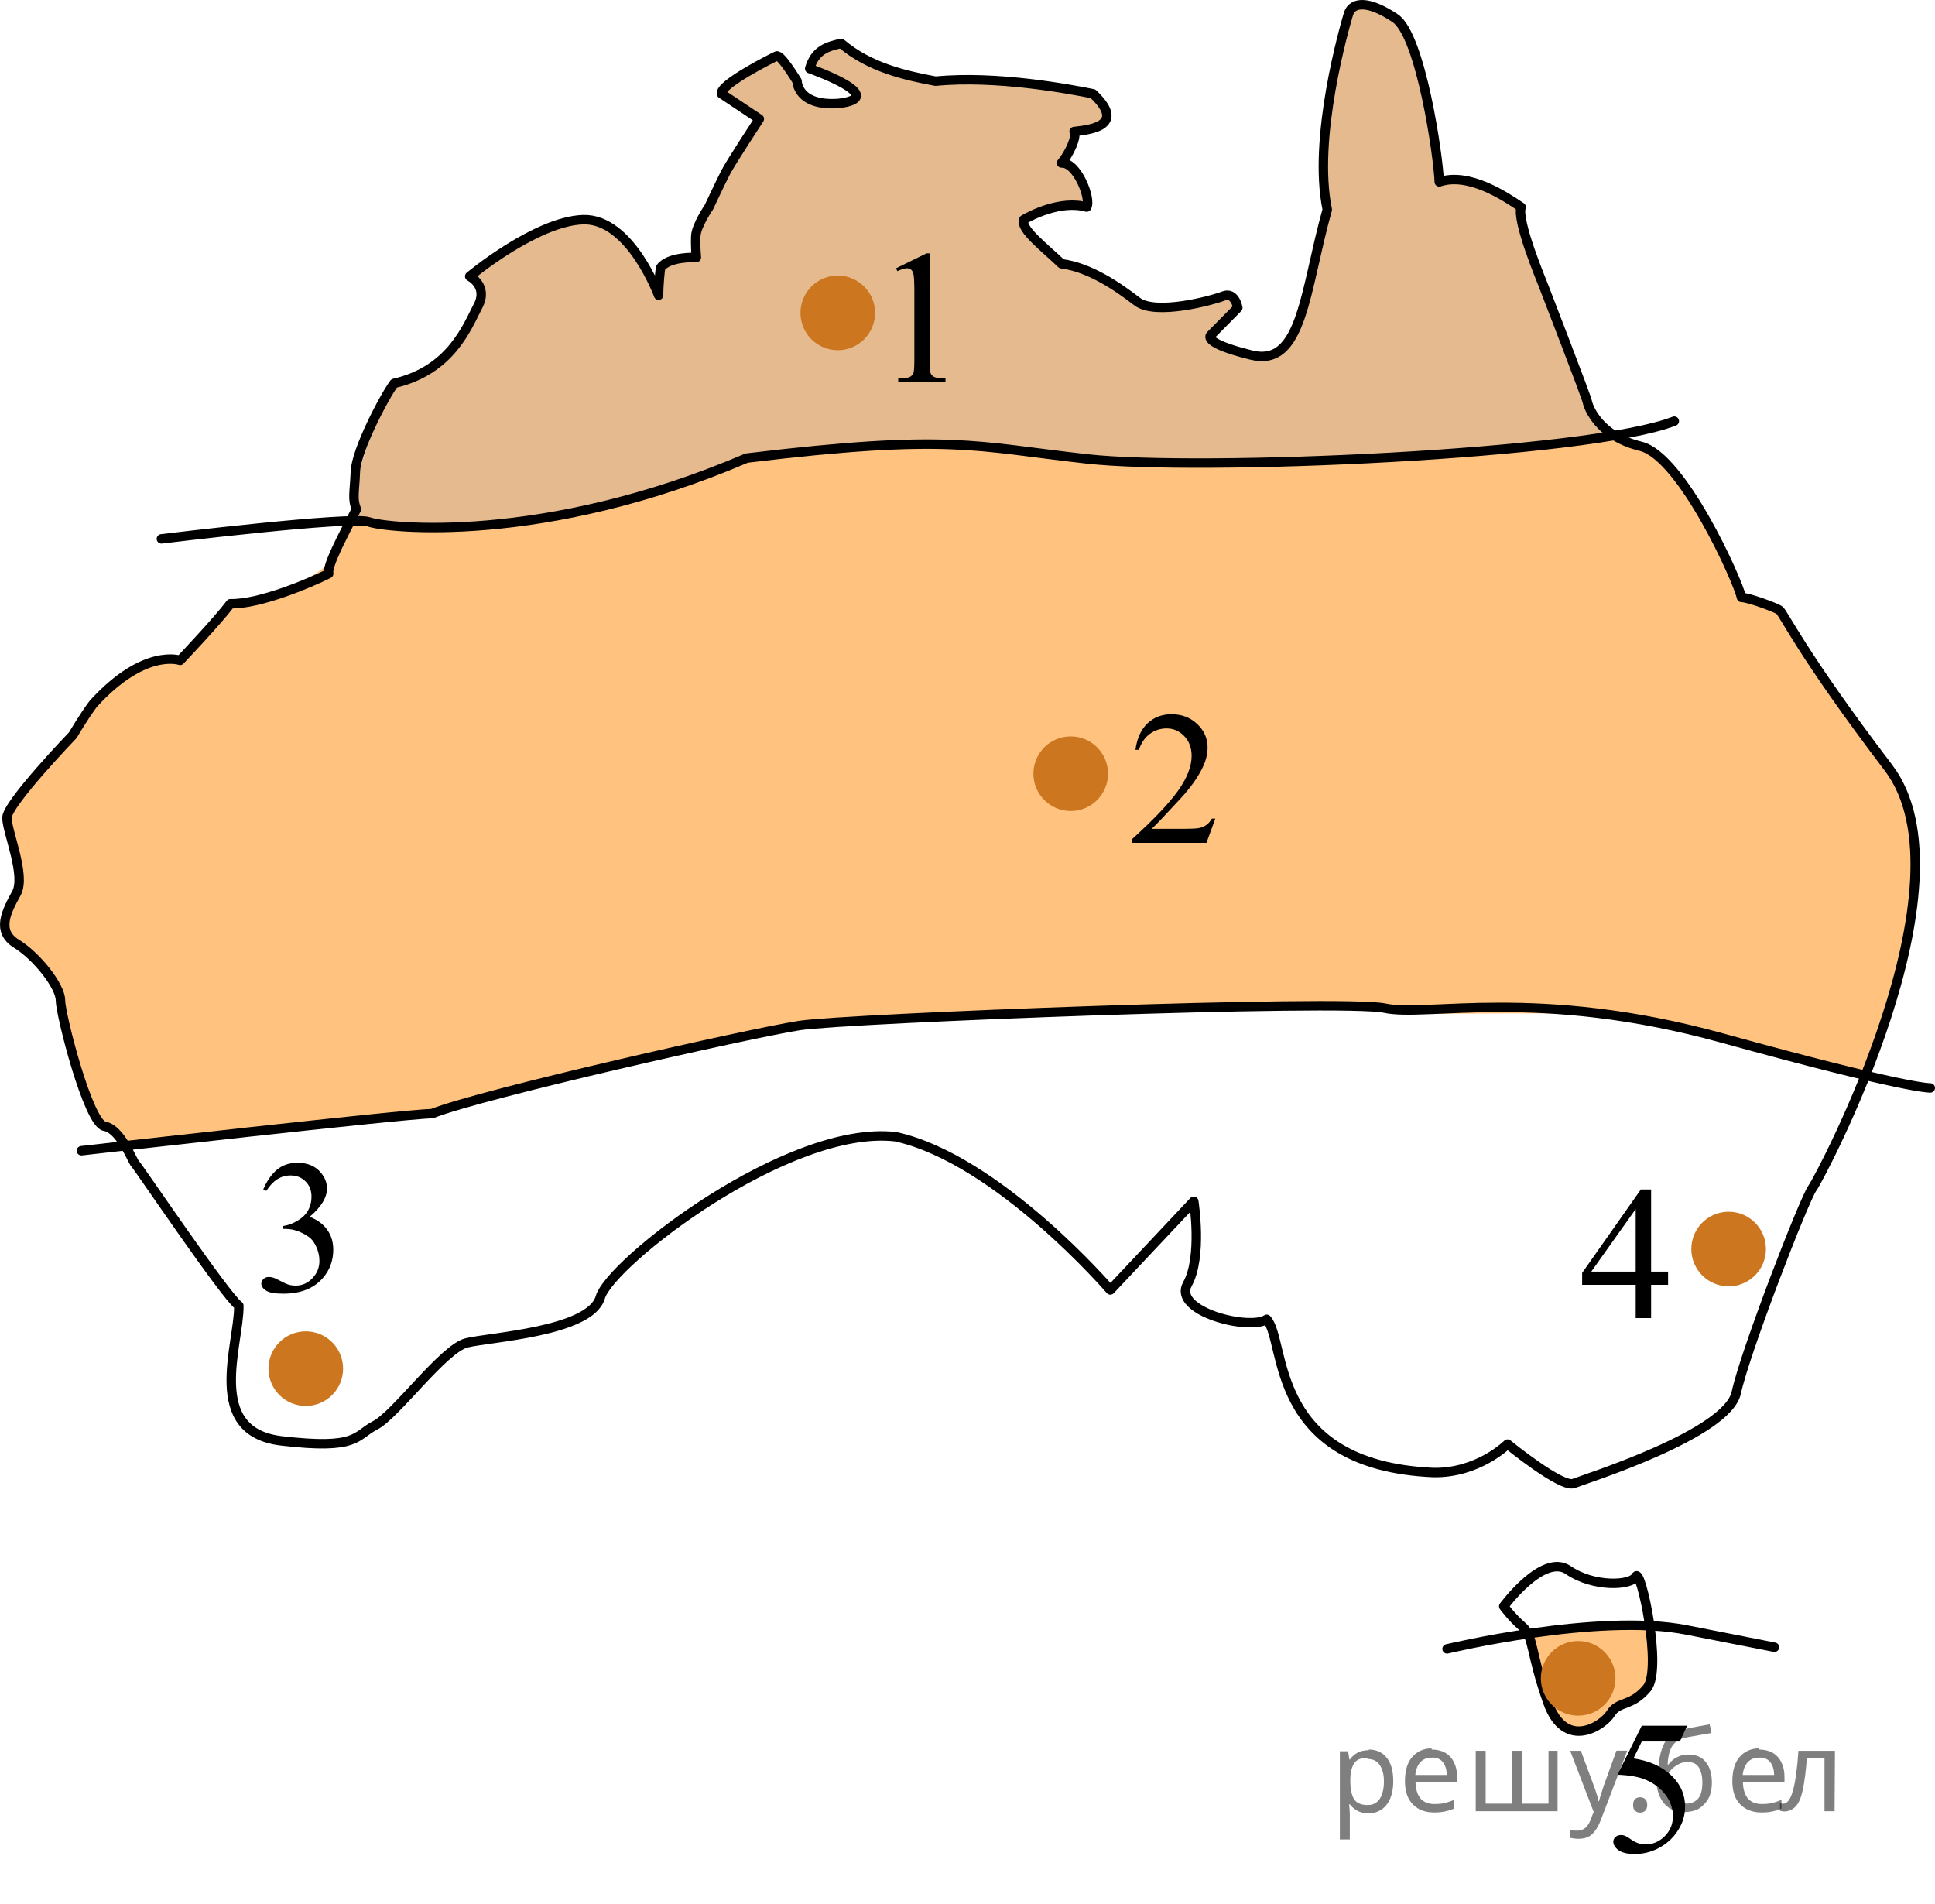
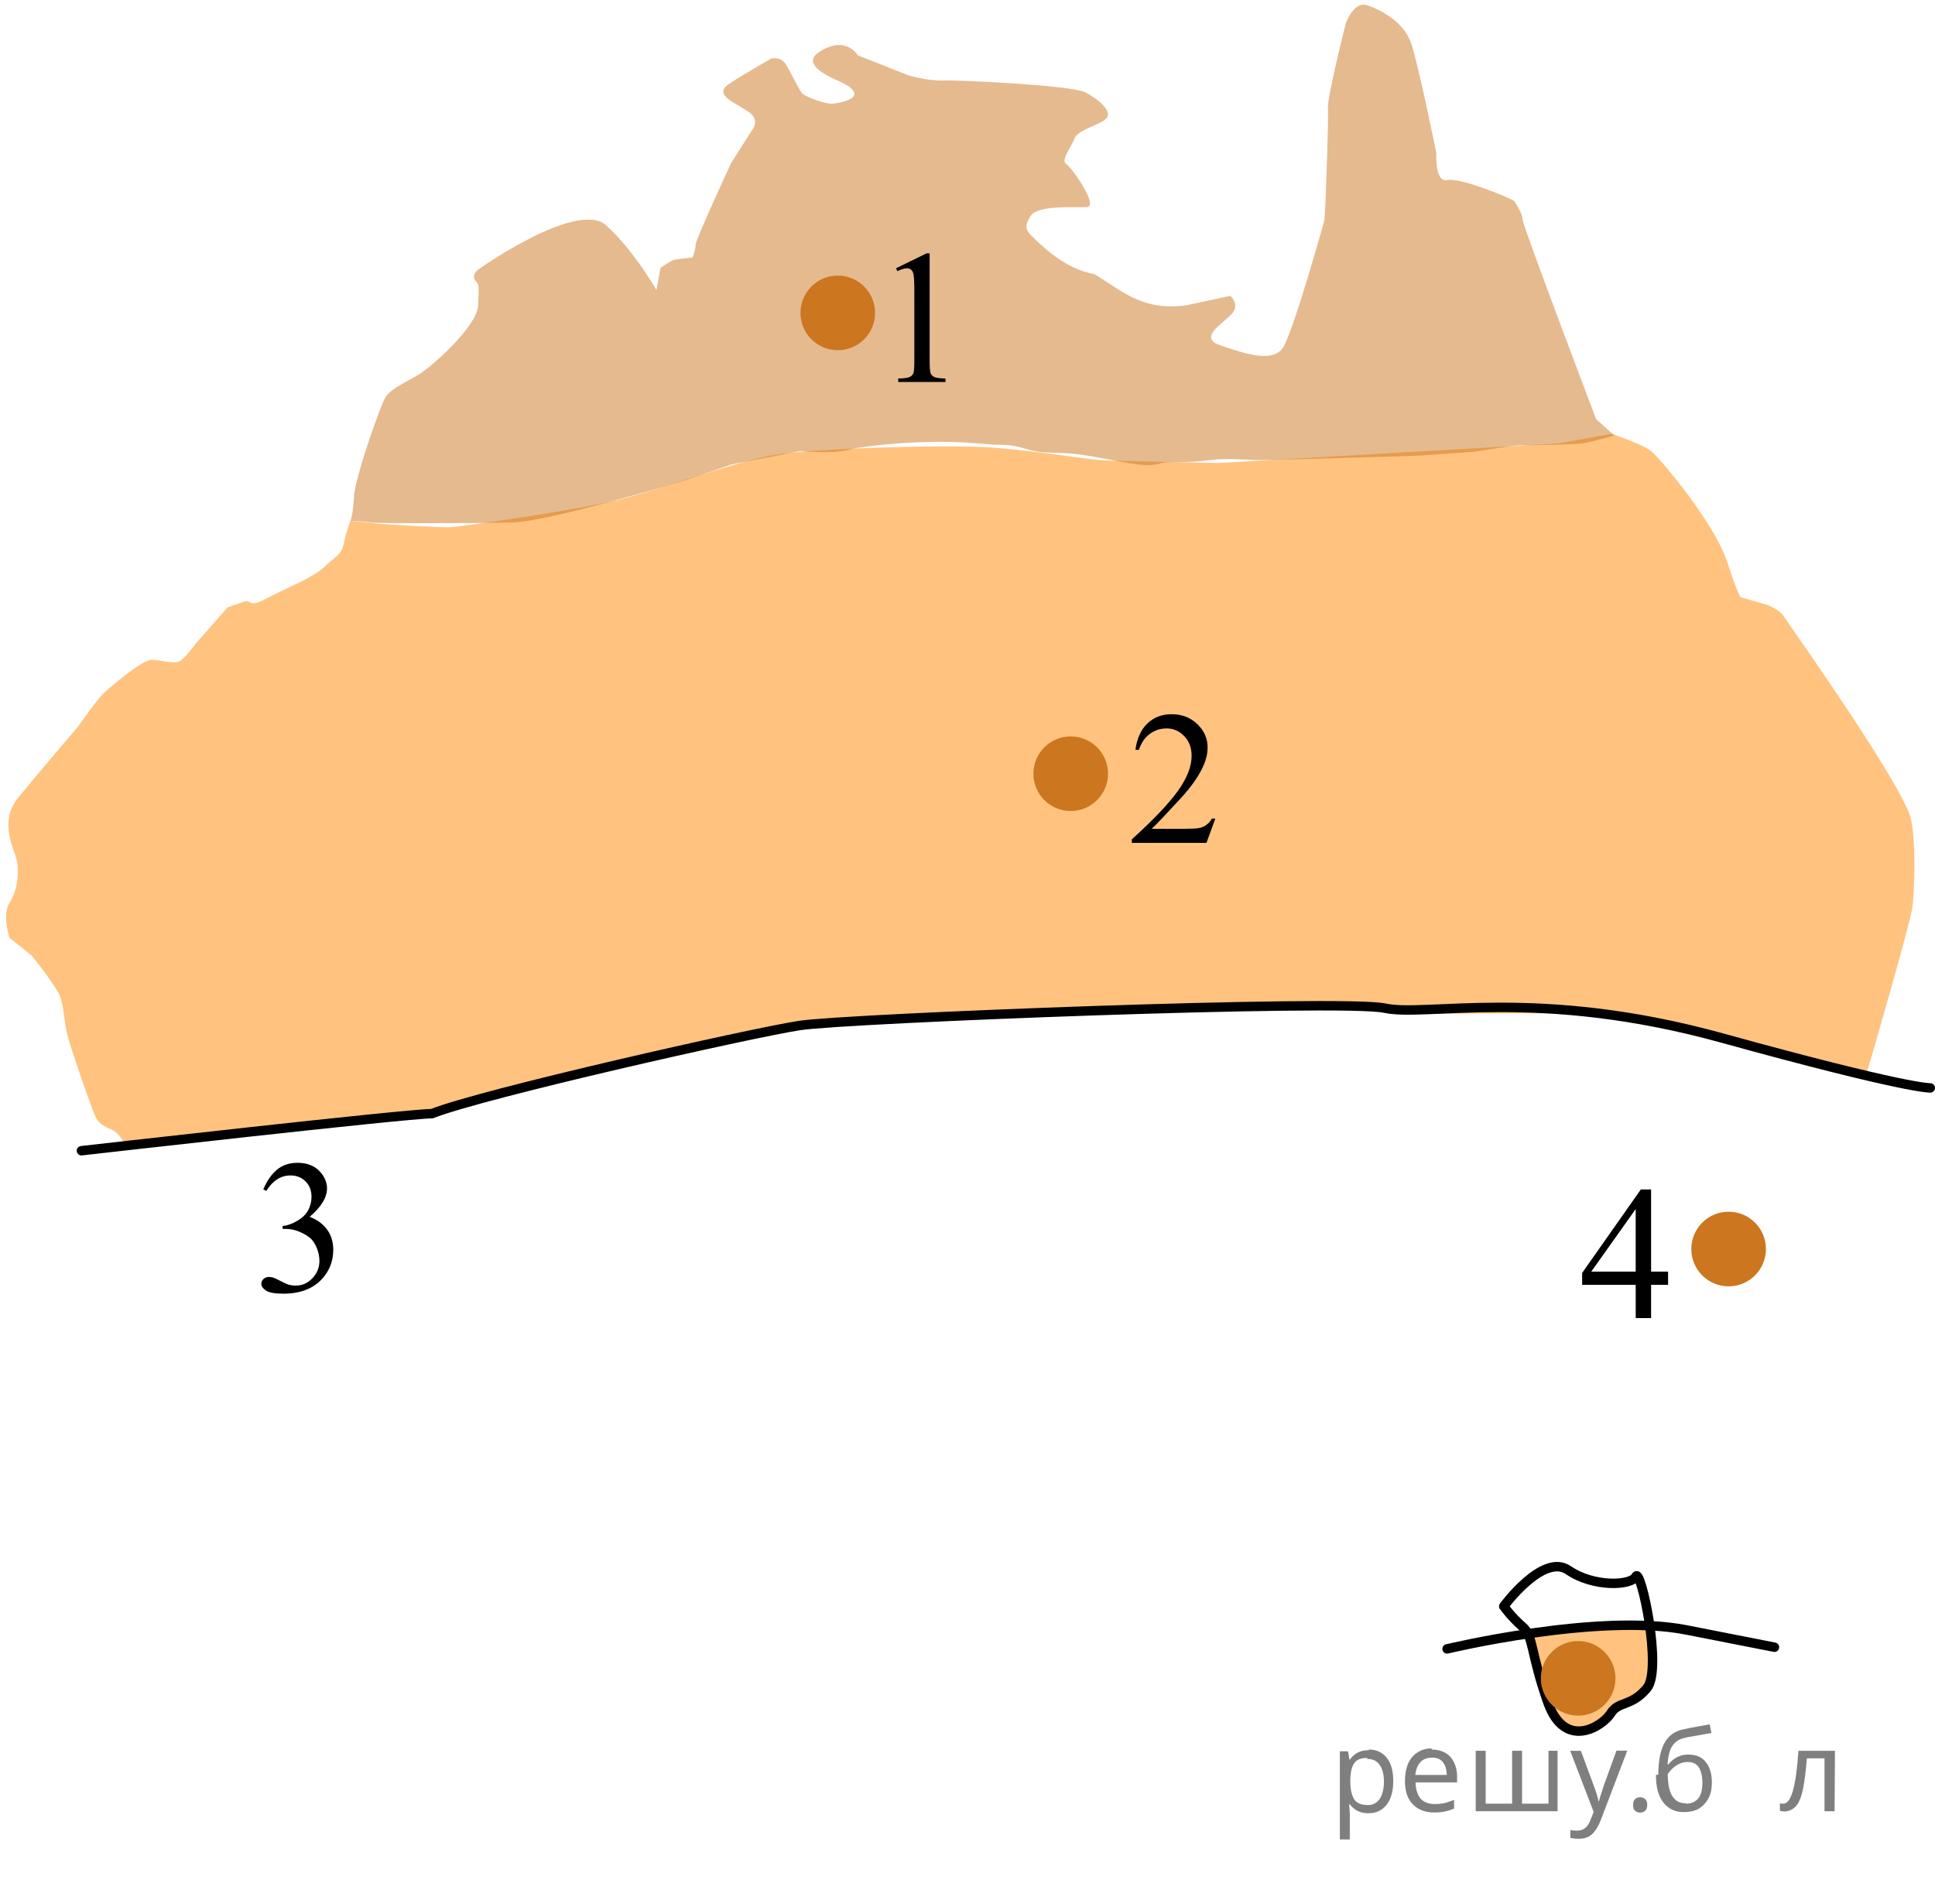
<svg xmlns="http://www.w3.org/2000/svg" xmlns:xlink="http://www.w3.org/1999/xlink" version="1.1" id="Слой_1" x="0px" y="0px" width="153.674px" height="151.208px" viewBox="-263.299 7.053 153.674 151.208" enable-background="new -263.299 7.053 153.674 151.208" xml:space="preserve">
  <path opacity="0.5" fill="#FF8800" d="M-141.96,136.805c0,0,8.482-0.973,9.679-0.639c0.147,1.252,0.212,2.207,0.212,2.207  l-0.036,1.509l-0.395,1.243l-0.977,0.857c0,0-1.483,0.574-1.783,0.98s-0.547,0.705-0.849,0.905s-0.677,0.688-1.35,0.671  s-1.25,0.331-1.625,0s-0.708-0.414-0.958-0.914s-0.826-2.971-0.934-3.235s-0.608-2.098-0.608-2.098L-141.96,136.805z" />
  <path opacity="0.5" fill="#FF8800" d="M-235.469,48.42c0,0,1.359,0.097,1.874,0.187s5.384,0.348,6.052,0.323  s9.118-1.231,12.685-2.023s9.819-3.188,13.11-3.735s14.082-0.812,17.24-0.578s7.655,0.941,8.581,1.005s9.302,0.228,9.386,0.227  s26.919-1.545,26.919-1.545l4.328-0.771c0,0,2.347,0.788,3.081,1.338s5.096,5.771,6.095,8.858s1.121,2.795,1.121,2.795l2.038,0.587  c0,0,1.007,0.396,1.316,0.902s8.846,12.484,10.04,15.853c0.485,1.619,0.372,5.984,0.17,7.335s-3.438,12.562-3.534,12.807  s-0.187,0.476-0.187,0.476s-17.936-4.507-19.861-4.754c-2.627-0.323-15.144-0.073-16.144-0.157s-1.513-0.418-2.588-0.489  s-40.912,1.051-41.037,1.059s-6.022,0.545-7.296,0.805s-22.779,5.428-22.982,5.37s-3.167,1.11-3.391,1.099s-1.493,0.163-1.989,0.207  s-17.628,1.861-17.628,1.861s-3.078,0.344-3.192,0.356s-2.004,0.378-2.004,0.378s-0.419-1.061-1.075-1.377s-1.035-0.434-1.348-1.03  s-2.053-5.653-2.277-6.597s-0.285-2.34-0.592-3.08s-2.107-3.056-2.288-3.217s-1.695-1.353-1.695-1.353s-0.629-1.856,0-2.79  s0.785-2.474,0.559-3.421s-1.416-3.028,0.113-4.908s4.783-5.686,4.783-5.686s1.491-2.153,2.041-2.654s3.044-2.668,3.836-2.626  s1.584,0.292,2.042,0.167s1.36-1.395,1.36-1.395l2.591-2.944c0,0,0.674-0.245,1.299-0.453s0.291,0.542,1.708-0.208  s2.667-1.25,3.667-1.833s0.958-0.75,1.708-1.333s0.75-0.878,0.917-1.605S-235.469,48.42-235.469,48.42z" />
  <path opacity="0.5" fill="#CC761F" d="M-235.469,48.421c0,0,0.192-0.34,0.282-1.92s2.102-7.225,2.477-7.859s1.284-1.054,2.499-1.741  s4.794-3.947,4.878-5.55s0.062-1.714-0.144-1.923s-0.33-0.601,0.189-0.985s7.937-5.492,10.14-3.487s3.982,5.128,3.982,5.128  l0.327-1.762c0,0,0.814-0.57,1.073-0.632s1.474-0.191,1.474-0.191s0.242-0.667,0.242-1.041s2.822-6.468,2.822-6.468l1.64-2.58  c0,0,0.742-0.81-0.306-1.509s-2.761-1.325-1.534-2.16s3.406-2.043,3.406-2.043s0.682-0.166,1.084,0.398s1.091,2.149,1.388,2.41  s1.759,0.801,2.302,0.783s3.324-0.489,0.683-1.745c-2.43-1.043-2.848-1.877-1.12-2.671s2.509,0.573,2.509,0.573l4.07,1.606  c0,0,1.56,0.447,2.771,0.395s10.195,0.384,11.229,0.935s2.183,1.497,1.68,2.062s-2.27,0.867-2.564,1.648s-1.078,1.702-0.639,1.976  s2.635,3.396,1.634,3.433s-3.918-0.171-4.459,0.704s-0.386,1.132,0.274,1.767s2.455,2.436,4.798,2.855  c2.018,1.179,3.796,3.026,7.405,2.451c3.382-0.73,3.382-0.73,3.382-0.73s0.848,0.703,0.063,1.498s-2.606,1.843-0.833,2.439  s4.052,1.425,4.92,0.229c0.805-1.083,3.331-10.176,3.331-10.176l0.09-1.62c0,0,0.255-6.359,0.184-7.245s1.434-6.808,1.434-6.808  s0.638-1.746,1.676-1.398s2.917,1.285,3.508,3.037s1.994,8.704,1.994,8.704s-0.144,2.377,0.878,2.145s5.224,1.514,5.337,1.696  s0.644,1.022,0.641,1.469s5.828,15.813,5.828,15.813l1.457,1.315c0,0-1.878,0.528-2.582,0.622s-4.5,0.172-4.953,0.156  s-3.501,0.496-3.594,0.503s-4.283,0.309-4.283,0.309s-11.999,0.391-13.041,0.349s-2.542-0.125-3.625,0s-1.335,0.167-3.002,0.167  s-0.875,0.583-4.167-0.042s-3.708-0.667-5.583-0.708s-2.042-0.583-3.875-0.625s1.082,0.083-2.667-0.167s-8.333,0.25-9.542,0.583  s-3.75,0.083-3.75,0.083l-5.429,1.055l-3.613,1.245c0,0-10.813,3.288-13.762,3.369s-10.988,0.085-11.302,0  S-235.469,48.421-235.469,48.421z" />
-   <path fill="none" stroke="#000000" stroke-width="0.75" stroke-linecap="round" stroke-linejoin="round" stroke-miterlimit="10" d="  M-257.508,65.432c0,0-5.239,5.443-5.239,6.568s1.524,4.59,0.75,6s-1.625,3,0,4s3.5,3.375,3.5,4.5s2.207,9.783,3.5,10  s2.208,2.783,2.446,3s7.166,10.503,8.221,11.25c0.042,3.042-2.765,10.014,3.375,10.735s5.833-0.404,7.458-1.238  s5.417-6.084,7.25-6.542s9.833-0.875,10.625-3.625s14.921-13.748,23.462-12.748c8.125,1.792,17.042,12.168,17.042,12.168  l6.625-7.043c0,0,0.7,4.416-0.504,6.583s4.924,3.709,6.299,2.792c1.583,1.708,0.051,11.584,13.213,12.167  c3.578,0.078,5.912-2.256,5.912-2.256s4.292,3.5,5.25,3.125s12.207-3.916,12.916-7.208s5.418-15.413,6.043-16.246  s13.035-24.194,6.036-33.395s-8.323-12.303-8.669-12.52s-2.458-1-3-1c-0.258-1.279-4.708-11.207-8-12s-4.149-3.07-4.238-3.527  s-3.355-8.884-3.487-9.236s-2.149-5.152-1.774-6.236c-1.313-0.889-4.184-2.788-6.5-2c-0.067-2-1.458-11.623-3.5-13  s-3.407-1.362-3.715-0.325s-2.862,9.849-1.678,15.523c-1.805,6.416-1.951,12.558-6.029,11.555s-3.207-1.598-3.207-1.598l2.129-2.155  c0,0-0.218-1.301-1.14-0.938s-5.401,1.562-6.86,0.438s-3.71-2.708-6-3c-1.314-1.27-3.293-2.75-3-3.5c0.55-0.329,2.957-1.583,5-1  c0.377-0.625-0.752-3.583-2-3.5c0.594-0.703,1.248-2.083,1-2.5c0.811-0.114,4.373-0.292,1.5-3c-1.851-0.368-7.656-1.469-12.5-1  c-2.365-0.445-5.219-1.063-7.5-3c-0.997,0.238-2.063,0.469-2.5,2c0.391,0.145,6.36,2.29,2.29,2.77c-3.29,0.23-3.29-1.77-3.29-1.77  s-1.29-2.147-1.625-2s-4.563,2.281-4.375,3c0.735,0.49,3,2,3,2s-2.243,3.418-2.664,4.229s-1.336,2.771-1.336,2.771  s-1.006,1.47-1.045,2.297s0.045,1.703,0.045,1.703s-2.188-0.098-2.842,0.821c-0.158,1.137-0.158,2.179-0.158,2.179s-2.25-6.125-6-6  s-9,4.5-9,4.5s1.499,0.761,0.663,2.351s-2.12,5.108-6.663,6.149c-0.776,1.03-3.008,5.294-3.079,7s-0.253,2.163,0.079,3  c-1.121,2.189-2.351,4.508-2.197,5.11c-1.458,0.731-5.512,2.453-7.803,2.39c-1.063,1.408-4,4.5-4,4.5s-2.823-1.027-6.894,3.451  C-256.627,63.921-257.508,65.432-257.508,65.432z" />
-   <path fill="none" stroke="#000000" stroke-width="0.75" stroke-linecap="round" stroke-linejoin="round" stroke-miterlimit="10" d="  M-250.481,49.849c0,0,15.144-1.849,16.481-1.349s13.837,1.867,30.003-5.066c16.167-1.947,18.037-0.934,27.019,0.066  s39.815-0.333,46.648-3" />
  <path fill="none" stroke="#000000" stroke-width="0.75" stroke-linecap="round" stroke-linejoin="round" stroke-miterlimit="10" d="  M-256.831,98.443c0,0,25.833-2.943,27.833-2.943c3.999-1.589,25.388-6.417,29.194-7s43.155-2.098,46.477-1.38  s12.147-1.675,26.82,2.38S-110,93.456-110,93.456" />
  <path fill="none" stroke="#000000" stroke-width="0.75" stroke-linecap="round" stroke-linejoin="round" stroke-miterlimit="10" d="  M-143.875,134.625c0,0,3.125-4.25,5.125-2.875s5,1.25,5.375,0.5s2.125,7.375,0.875,8.875s-2.25,1-2.875,2s-3.625,3-5-0.875  s-1.125-5.25-2-6S-143.875,134.625-143.875,134.625z" />
  <path fill="none" stroke="#000000" stroke-width="0.75" stroke-linecap="round" stroke-linejoin="round" stroke-miterlimit="10" d="  M-148.375,138.008c0,0,12-2.883,19-1.508s7,1.375,7,1.375" />
-   <circle fill="#CC761F" stroke="#CC761F" stroke-width="1.25" stroke-linecap="round" stroke-linejoin="round" stroke-miterlimit="10" cx="-239.015" cy="115.75" r="2.338" />
  <circle fill="#CC761F" stroke="#CC761F" stroke-width="1.25" stroke-linecap="round" stroke-linejoin="round" stroke-miterlimit="10" cx="-126.015" cy="106.25" r="2.338" />
  <circle fill="#CC761F" stroke="#CC761F" stroke-width="1.25" stroke-linecap="round" stroke-linejoin="round" stroke-miterlimit="10" cx="-137.966" cy="140.346" r="2.338" />
  <circle fill="#CC761F" stroke="#CC761F" stroke-width="1.25" stroke-linecap="round" stroke-linejoin="round" stroke-miterlimit="10" cx="-196.765" cy="31.903" r="2.338" />
  <circle fill="#CC761F" stroke="#CC761F" stroke-width="1.25" stroke-linecap="round" stroke-linejoin="round" stroke-miterlimit="10" cx="-178.265" cy="68.5" r="2.338" />
  <g>
    <defs>
      <polygon id="SVGID_1_" points="-194.765,40.149 -185.174,40.149 -185.174,23.657 -194.765,23.657 -194.765,40.149   " />
    </defs>
    <clipPath id="SVGID_2_">
      <use xlink:href="#SVGID_1_" overflow="visible" />
    </clipPath>
    <g clip-path="url(#SVGID_2_)">
      <path d="M-192.141,28.361l2.429-1.188h0.243v8.452c0,0.561,0.023,0.911,0.07,1.048c0.047,0.138,0.144,0.244,0.291,0.317    c0.147,0.074,0.446,0.116,0.897,0.125v0.273h-3.753v-0.273c0.471-0.01,0.775-0.051,0.913-0.122    c0.137-0.071,0.233-0.167,0.287-0.288c0.054-0.121,0.081-0.481,0.081-1.082v-5.403c0-0.729-0.024-1.196-0.073-1.403    c-0.035-0.157-0.097-0.273-0.188-0.347s-0.2-0.111-0.327-0.111c-0.182,0-0.435,0.077-0.758,0.229L-192.141,28.361z" />
    </g>
  </g>
  <g>
    <defs>
      <polygon id="SVGID_3_" points="-176.265,76.746 -163.845,76.746 -163.845,60.254 -176.265,60.254 -176.265,76.746   " />
    </defs>
    <clipPath id="SVGID_4_">
      <use xlink:href="#SVGID_3_" overflow="visible" />
    </clipPath>
    <g clip-path="url(#SVGID_4_)">
      <path d="M-166.78,72.066l-0.704,1.926h-5.93v-0.273c1.744-1.584,2.972-2.879,3.684-3.883c0.712-1.004,1.067-1.921,1.067-2.753    c0-0.635-0.195-1.156-0.585-1.565c-0.39-0.408-0.857-0.613-1.401-0.613c-0.494,0-0.938,0.144-1.331,0.432    c-0.393,0.288-0.683,0.709-0.871,1.266h-0.274c0.124-0.91,0.441-1.609,0.953-2.096c0.511-0.487,1.15-0.731,1.916-0.731    c0.815,0,1.496,0.261,2.042,0.783c0.546,0.521,0.819,1.137,0.819,1.845c0,0.507-0.119,1.014-0.356,1.521    c-0.366,0.797-0.958,1.641-1.779,2.532c-1.23,1.338-1.999,2.146-2.305,2.421h2.624c0.534,0,0.908-0.02,1.123-0.059    c0.215-0.039,0.409-0.119,0.582-0.24s0.324-0.292,0.452-0.513H-166.78z" />
    </g>
  </g>
  <g>
    <defs>
      <polygon id="SVGID_5_" points="-140.435,114.496 -128.015,114.496 -128.015,98.004 -140.435,98.004 -140.435,114.496   " />
    </defs>
    <clipPath id="SVGID_6_">
      <use xlink:href="#SVGID_5_" overflow="visible" />
    </clipPath>
    <g clip-path="url(#SVGID_6_)">
      <path d="M-130.823,108.045v1.048h-1.349v2.643h-1.223v-2.643h-4.254v-0.945l4.662-6.628h0.815v6.525H-130.823z M-133.396,108.045    v-4.968l-3.528,4.968H-133.396z" />
    </g>
  </g>
  <g>
    <defs>
      <polygon id="SVGID_7_" points="-137.966,158.261 -125.546,158.261 -125.546,140.39 -137.966,140.39 -137.966,158.261   " />
    </defs>
    <clipPath id="SVGID_8_">
      <use xlink:href="#SVGID_7_" overflow="visible" />
    </clipPath>
    <g clip-path="url(#SVGID_8_)">
-       <path d="M-129.311,144.108l-0.578,1.255h-3.024l-0.66,1.344c1.309,0.192,2.347,0.677,3.113,1.455    c0.657,0.669,0.986,1.457,0.986,2.362c0,0.527-0.107,1.015-0.322,1.462c-0.215,0.448-0.486,0.83-0.812,1.145    c-0.326,0.315-0.689,0.568-1.09,0.761c-0.568,0.271-1.151,0.406-1.749,0.406c-0.603,0-1.042-0.103-1.316-0.307    s-0.411-0.43-0.411-0.676c0-0.138,0.057-0.26,0.17-0.365c0.113-0.105,0.257-0.159,0.43-0.159c0.128,0,0.241,0.021,0.337,0.06    s0.261,0.14,0.493,0.303c0.371,0.256,0.746,0.384,1.127,0.384c0.578,0,1.086-0.218,1.523-0.653    c0.438-0.436,0.656-0.966,0.656-1.592c0-0.605-0.195-1.17-0.586-1.694c-0.39-0.524-0.929-0.929-1.616-1.214    c-0.539-0.222-1.272-0.35-2.201-0.385l1.927-3.891H-129.311z" />
-     </g>
+       </g>
  </g>
  <g>
    <defs>
      <polygon id="SVGID_9_" points="-245.225,113.75 -232.805,113.75 -232.805,95.879 -245.225,95.879 -245.225,113.75   " />
    </defs>
    <clipPath id="SVGID_10_">
      <use xlink:href="#SVGID_9_" overflow="visible" />
    </clipPath>
    <g clip-path="url(#SVGID_10_)">
      <path d="M-242.391,101.514c0.287-0.675,0.648-1.195,1.086-1.562c0.437-0.367,0.982-0.55,1.634-0.55    c0.805,0,1.423,0.261,1.853,0.782c0.326,0.389,0.489,0.805,0.489,1.248c0,0.729-0.46,1.481-1.379,2.259    c0.618,0.241,1.084,0.586,1.401,1.034s0.475,0.975,0.475,1.58c0,0.866-0.277,1.617-0.83,2.252c-0.722,0.827-1.767,1.24-3.136,1.24    c-0.677,0-1.138-0.084-1.382-0.251s-0.367-0.347-0.367-0.539c0-0.143,0.058-0.268,0.174-0.376    c0.116-0.108,0.255-0.163,0.418-0.163c0.124,0,0.25,0.02,0.378,0.06c0.083,0.024,0.274,0.114,0.57,0.27    c0.297,0.154,0.501,0.247,0.615,0.276c0.183,0.055,0.378,0.081,0.586,0.081c0.504,0,0.942-0.194,1.315-0.583    s0.56-0.849,0.56-1.381c0-0.389-0.086-0.768-0.259-1.137c-0.129-0.275-0.27-0.485-0.422-0.628    c-0.213-0.196-0.504-0.375-0.875-0.535s-0.749-0.24-1.134-0.24h-0.237v-0.221c0.39-0.05,0.782-0.189,1.175-0.421    s0.678-0.51,0.856-0.835c0.178-0.325,0.267-0.682,0.267-1.07c0-0.507-0.16-0.917-0.478-1.229c-0.319-0.313-0.715-0.469-1.19-0.469    c-0.766,0-1.406,0.408-1.919,1.226L-242.391,101.514z" />
    </g>
  </g>
  <g fill-opacity=".5">
    <path d="m-154.6 146.0q0.89 0 1.4 0.62 0.55 0.62 0.55 1.9 0 1.2-0.55 1.9-0.54 0.64-1.4 0.64-0.56 0-0.93-0.21-0.36-0.22-0.57-0.5h-0.054q0.018 0.15 0.036 0.39t0.018 0.4v2h-0.79v-7h0.65l0.11 0.66h0.036q0.22-0.32 0.57-0.53t0.94-0.22zm-0.14 0.67q-0.74 0-1 0.41-0.3 0.41-0.32 1.3v0.15q0 0.89 0.29 1.4 0.3 0.48 1.1 0.48 0.44 0 0.72-0.24 0.29-0.24 0.42-0.66 0.14-0.42 0.14-0.96 0-0.83-0.32-1.3-0.32-0.5-0.98-0.5z" />
    <path d="m-149.6 146.0q0.62 0 1.1 0.27 0.45 0.27 0.68 0.76 0.24 0.49 0.24 1.1v0.48h-3.3q0.018 0.82 0.41 1.3 0.4 0.42 1.1 0.42 0.46 0 0.81-0.081 0.36-0.09 0.74-0.25v0.69q-0.37 0.16-0.73 0.23-0.36 0.081-0.86 0.081-0.68 0-1.2-0.28-0.52-0.28-0.82-0.83-0.29-0.56-0.29-1.4 0-0.79 0.26-1.4 0.27-0.57 0.75-0.87 0.49-0.31 1.1-0.31zm-9e-3 0.65q-0.57 0-0.9 0.37-0.32 0.36-0.39 1h2.5q-9e-3 -0.61-0.29-0.99-0.28-0.39-0.88-0.39z" />
    <path d="m-139.6 146.1v4.8h-6.5v-4.8h0.79v4.2h2.1v-4.2h0.79v4.2h2.1v-4.2z" />
    <path d="m-138.6 146.1h0.85l1 2.7q0.14 0.36 0.24 0.69 0.11 0.32 0.16 0.62h0.036q0.054-0.22 0.17-0.58 0.12-0.37 0.24-0.74l0.98-2.7h0.86l-2.1 5.5q-0.25 0.68-0.66 1.1-0.4 0.4-1.1 0.4-0.22 0-0.38-0.027-0.16-0.018-0.28-0.045v-0.63q0.099 0.018 0.23 0.036 0.14 0.018 0.3 0.018 0.41 0 0.67-0.23 0.26-0.23 0.4-0.62l0.25-0.64z" />
    <path d="m-133.6 150.4q0-0.33 0.16-0.47t0.39-0.14q0.23 0 0.4 0.14 0.17 0.14 0.17 0.47 0 0.32-0.17 0.47-0.16 0.14-0.4 0.14-0.22 0-0.39-0.14t-0.16-0.47z" />
    <path d="m-131.6 148.0q0-1.6 0.48-2.5 0.48-0.89 1.5-1.1 0.58-0.13 1.1-0.22t1-0.18l0.14 0.69q-0.32 0.045-0.71 0.12-0.4 0.063-0.78 0.14-0.39 0.063-0.67 0.13-0.58 0.13-0.93 0.61-0.34 0.48-0.39 1.5h0.054q0.13-0.17 0.34-0.35 0.22-0.18 0.53-0.31 0.32-0.13 0.71-0.13 0.94 0 1.4 0.6 0.48 0.6 0.48 1.6 0 0.8-0.28 1.3t-0.77 0.81q-0.5 0.26-1.2 0.26-1 0-1.6-0.76t-0.59-2.2zm2.2 2.3q0.58 0 0.94-0.38t0.36-1.3q0-0.74-0.28-1.2-0.27-0.43-0.9-0.43-0.4 0-0.72 0.18-0.32 0.17-0.54 0.4t-0.31 0.38q0 0.44 0.063 0.86t0.22 0.75q0.16 0.32 0.44 0.52 0.29 0.19 0.72 0.19z" />
-     <path d="m-123.6 146.0q0.62 0 1.1 0.27 0.45 0.27 0.68 0.76 0.24 0.49 0.24 1.1v0.48h-3.3q0.018 0.82 0.41 1.3 0.4 0.42 1.1 0.42 0.46 0 0.81-0.081 0.36-0.09 0.74-0.25v0.69q-0.37 0.16-0.73 0.23-0.36 0.081-0.86 0.081-0.68 0-1.2-0.28-0.52-0.28-0.82-0.83-0.29-0.56-0.29-1.4 0-0.79 0.26-1.4 0.27-0.57 0.75-0.87 0.49-0.31 1.1-0.31zm-9e-3 0.65q-0.57 0-0.9 0.37-0.32 0.36-0.39 1h2.5q-9e-3 -0.61-0.29-0.99-0.28-0.39-0.88-0.39z" />
    <path d="m-117.6 150.9h-0.8v-4.2h-1.4q-0.12 1.5-0.32 2.5-0.21 0.93-0.55 1.3t-0.86 0.42q-0.12 0-0.23-0.018-0.11-9e-3 -0.18-0.045v-0.59q0.054 0.018 0.12 0.027t0.13 9e-3q0.49 0 0.77-1 0.3-1 0.45-3.2h2.9z" />
  </g>
</svg>